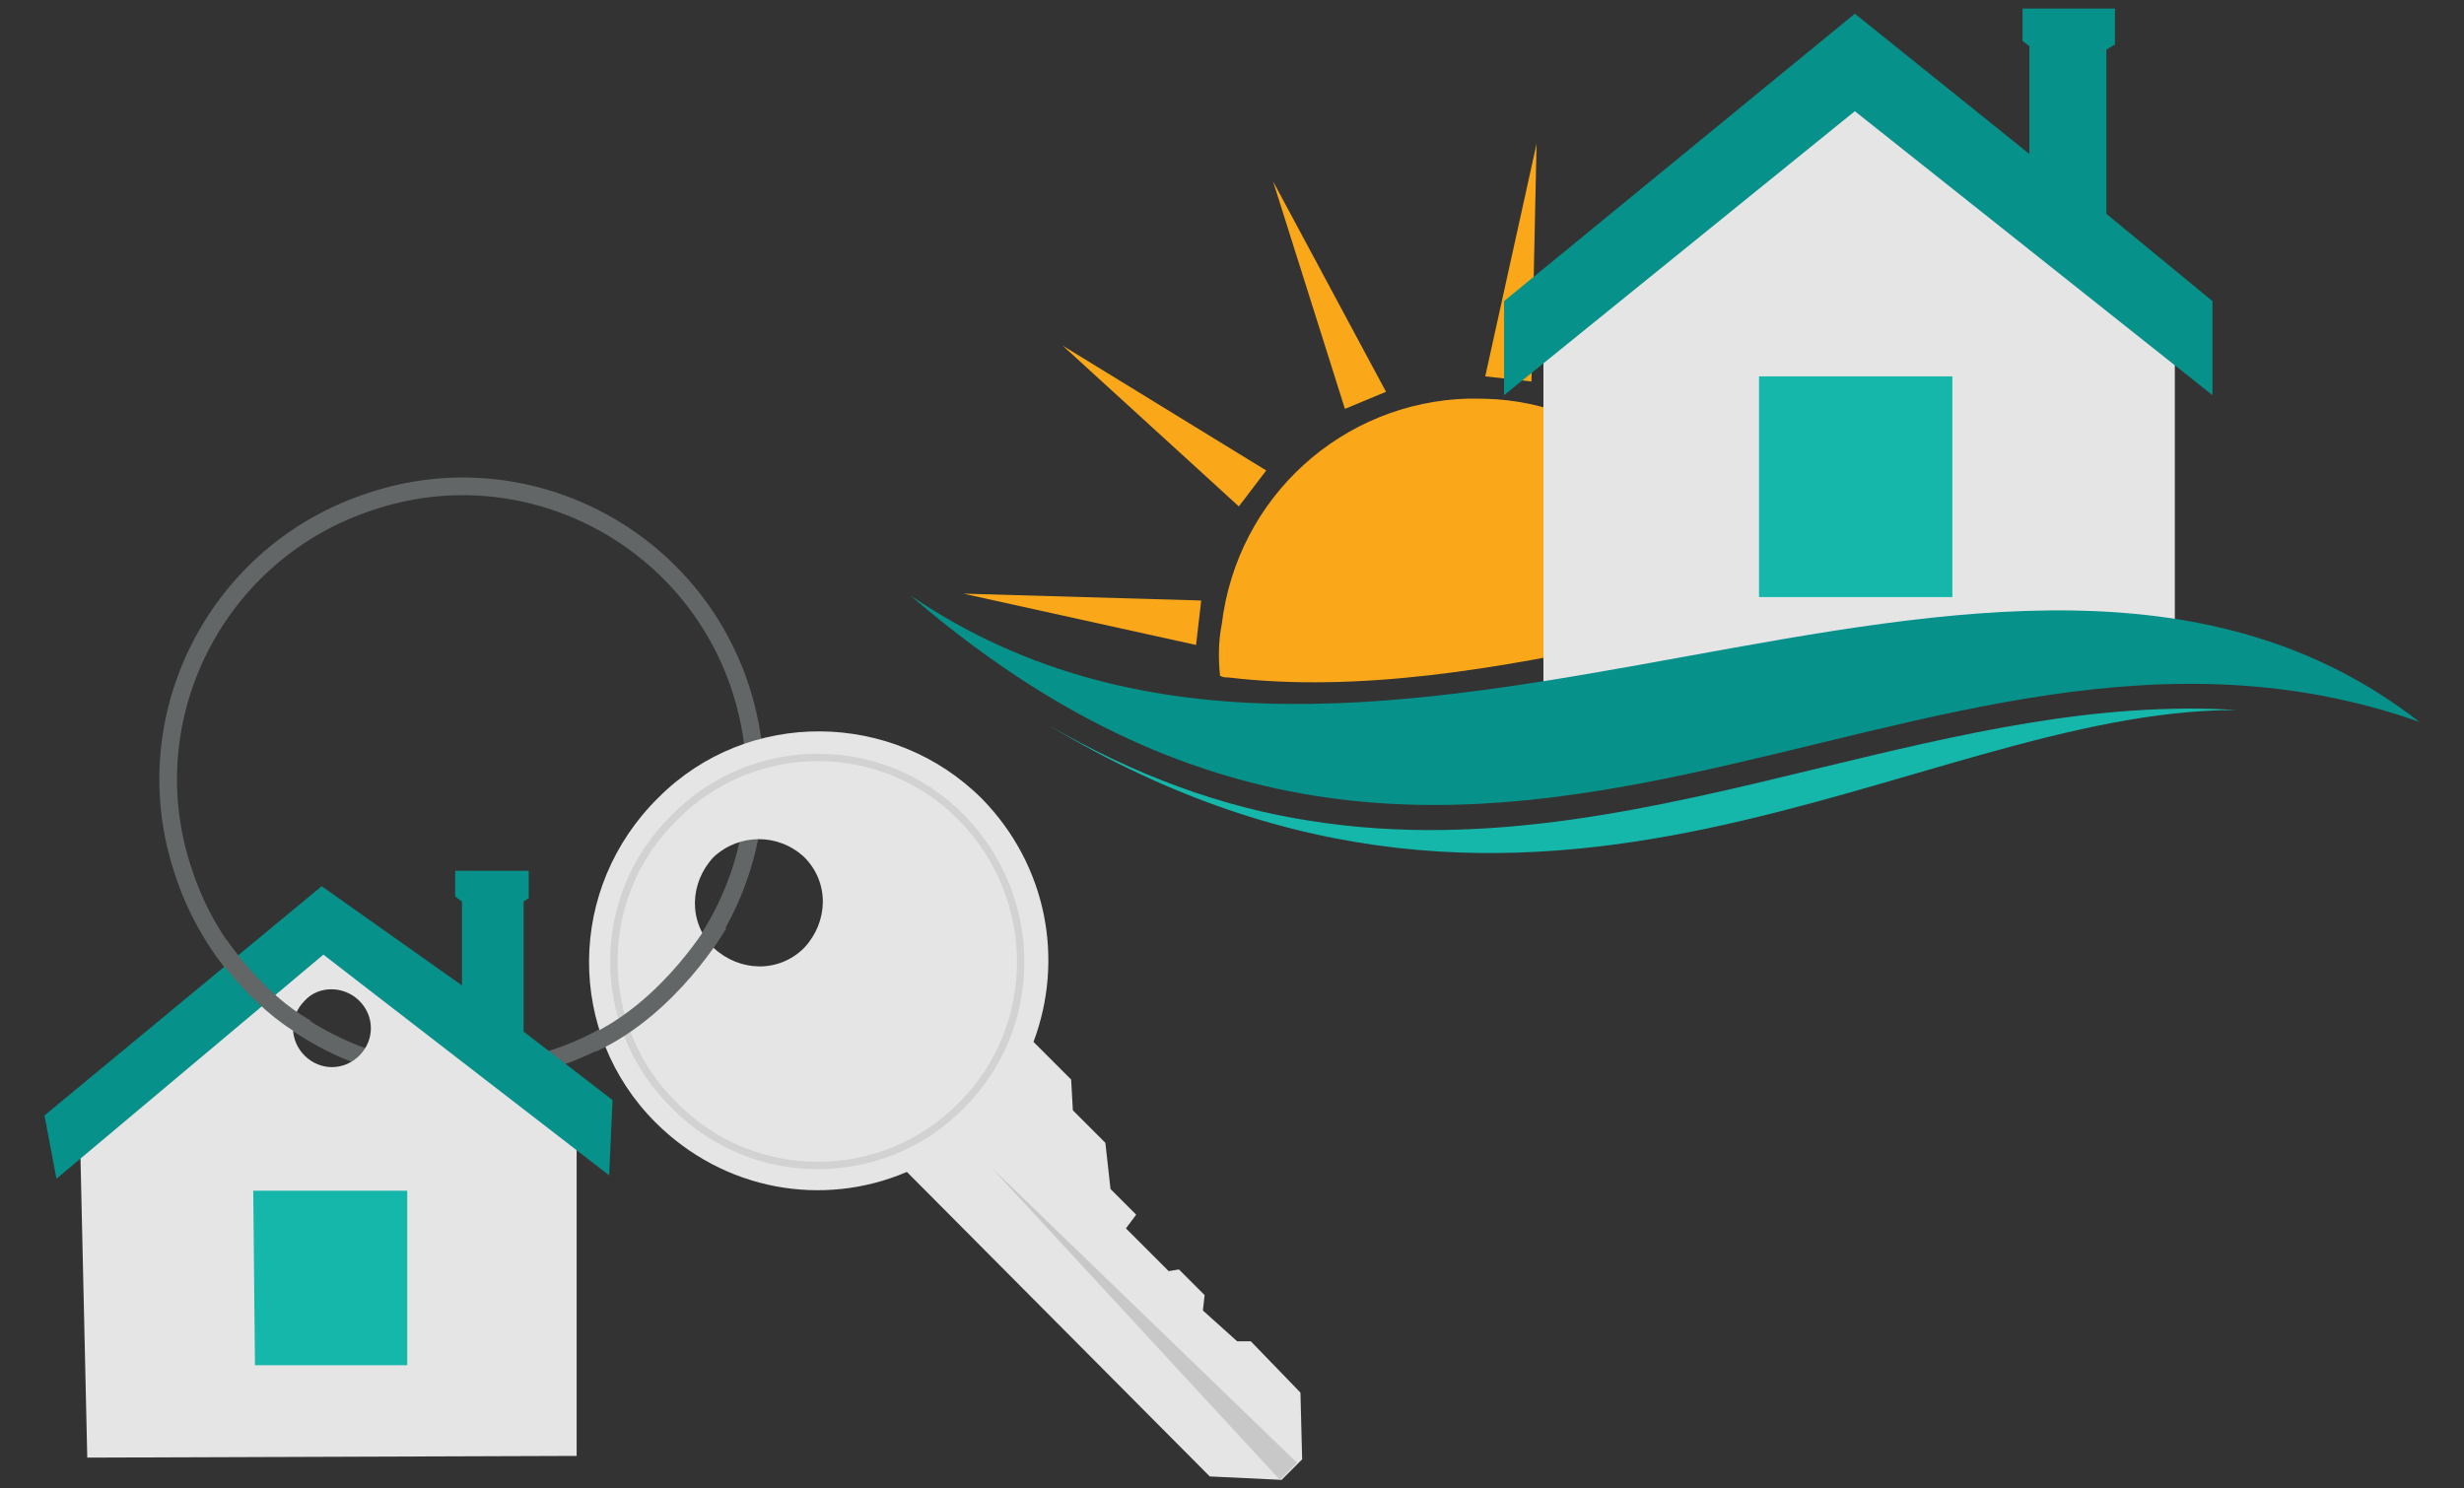
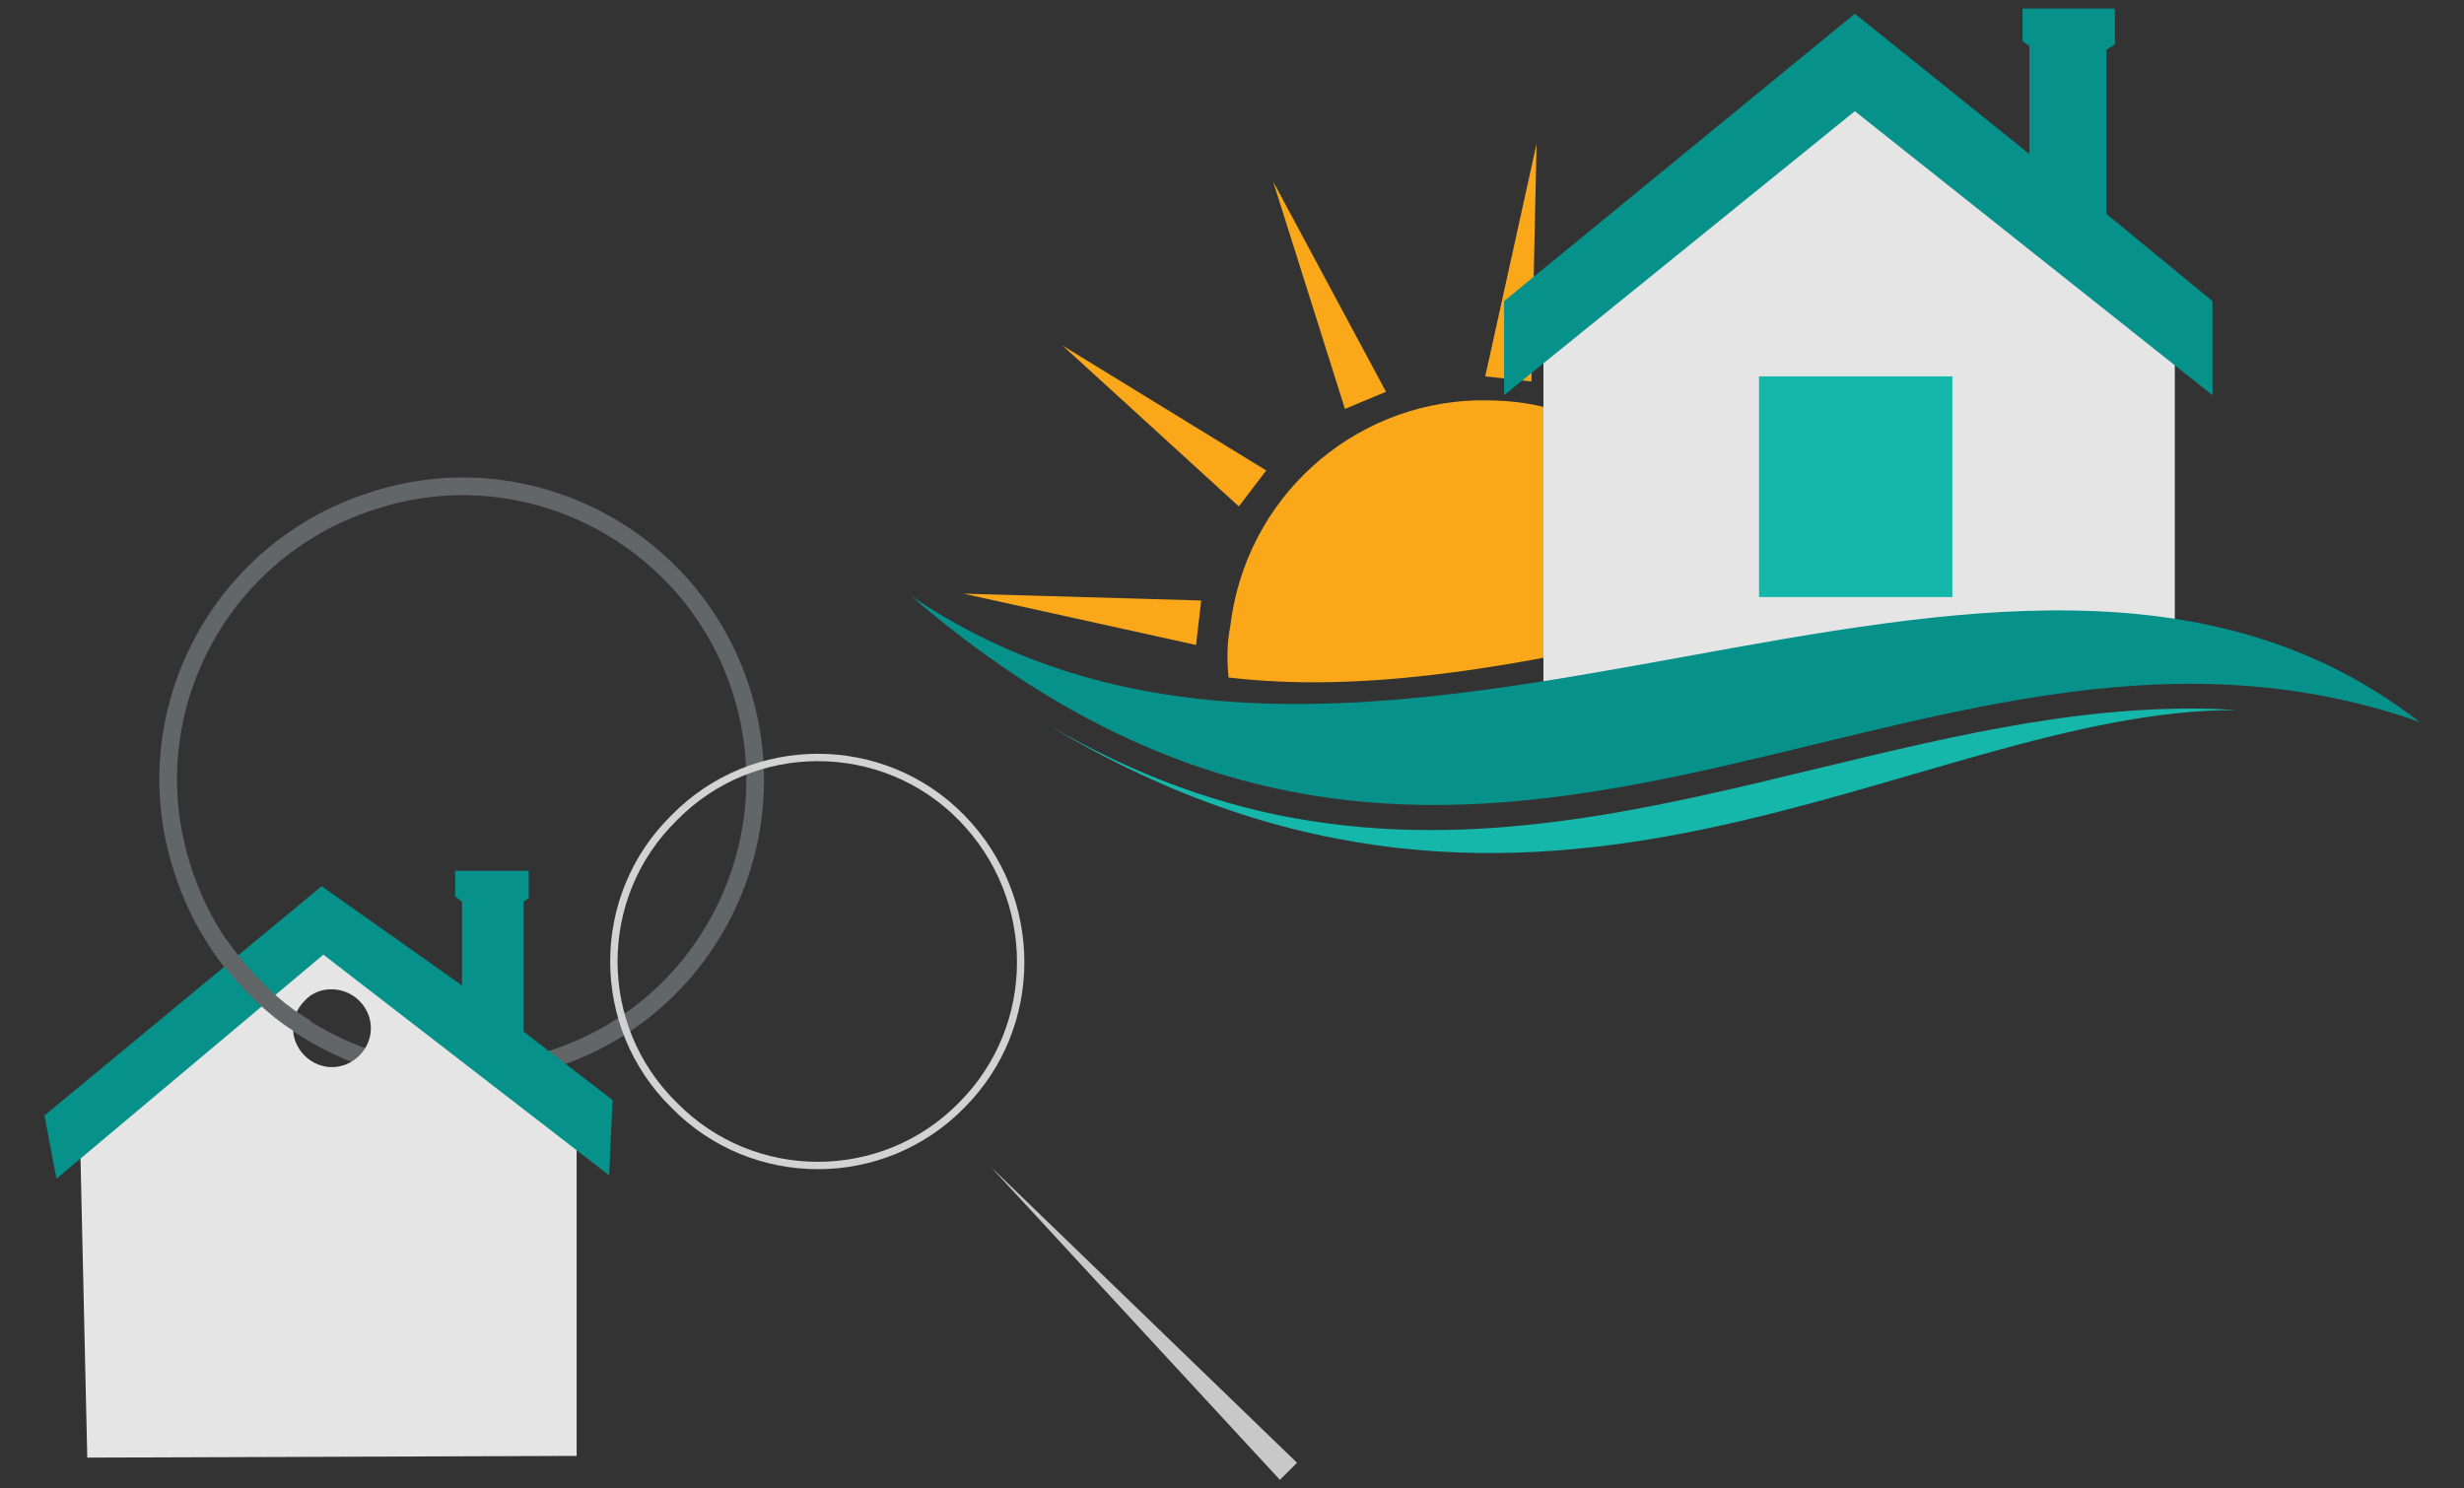
<svg xmlns="http://www.w3.org/2000/svg" id="Calque_4_-_copie" x="0px" y="0px" viewBox="0 0 144 87" style="enable-background:new 0 0 144 87;" xml:space="preserve">
  <rect x="0" y="0" width="144" height="87" fill="#333333" stroke="none" />
  <style type="text/css"> .st0{fill:#FAA819;} .st1{fill:#E5E5E5;} .st2{fill:#16B7AB;} .st3{fill:#06918A;} .st4{fill:#F3F2F2;} .st5{fill:none;stroke:#626666;stroke-width:1.034;stroke-miterlimit:10;} .st6{fill:#C8C8C8;} .st7{fill:none;stroke:#D2D2D2;stroke-width:0.431;stroke-miterlimit:10;} </style>
  <g>
    <g>
      <g>
-         <path class="st0" d="M101.1,36.1c-0.9,0.2-1.7,0.4-2.6,0.6c-1,0.2-2.1,0.5-3.1,0.7c-7.9,1.7-16,3.1-23.6,2.2 c-0.2,0-0.3,0-0.5-0.1c-0.1-1-0.1-2,0.1-3c0.9-7.5,7.1-13,14.4-13.2c0.7,0,1.5,0,2.3,0.1C94.9,24.2,100.1,29.6,101.1,36.1z" />
+         <path class="st0" d="M101.1,36.1c-0.9,0.2-1.7,0.4-2.6,0.6c-1,0.2-2.1,0.5-3.1,0.7c-7.9,1.7-16,3.1-23.6,2.2 c-0.1-1-0.1-2,0.1-3c0.9-7.5,7.1-13,14.4-13.2c0.7,0,1.5,0,2.3,0.1C94.9,24.2,100.1,29.6,101.1,36.1z" />
        <g>
          <polygon class="st0" points="86.8,22 89.8,8.4 89.5,22.3 " />
          <polygon class="st0" points="78.6,23.9 74.4,10.6 81,22.9 " />
          <polygon class="st0" points="72.4,29.6 62.1,20.2 74,27.5 " />
          <polygon class="st0" points="69.9,37.7 56.3,34.7 70.2,35.1 " />
-           <polygon class="st0" points="100.6,30.7 114,26.5 101.7,33.2 " />
          <polygon class="st0" points="94.9,24.5 104.3,14.2 97,26.1 " />
        </g>
      </g>
      <g>
        <path class="st1" d="M127.1,20.5L108.4,6L90.2,20.9v23.5l36.9-7.1V20.5z" />
        <rect x="102.8" y="22" class="st2" width="11.3" height="12.9" />
        <polyline class="st3" points="87.9,17.6 87.9,23.1 108.4,6.5 129.3,23.1 129.3,17.6 123.1,12.5 123.1,2.9 123.6,2.6 123.6,0.5 118.2,0.5 118.2,2.4 118.6,2.7 118.6,9 108.4,0.8 " />
      </g>
      <g>
        <path class="st2" d="M55.2,37.9C55.2,37.9,55.2,37.9,55.2,37.9C55.2,37.9,55.2,37.9,55.2,37.9C55.2,37.9,55.2,37.9,55.2,37.9z" />
        <path class="st2" d="M106.3,44.9C96.8,47.2,87,49.6,76.7,48c0,0,0,0,0,0c-5.3-0.8-10.4-2.7-15.4-5.6c28.8,17.3,50.5-0.9,69.4-0.9 C122.5,41,114.6,42.9,106.3,44.9z" />
        <polygon class="st2" points="139.8,42.8 139.8,42.8 139.8,42.8 " />
      </g>
      <path class="st3" d="M53.2,34.8c27.3,18.6,63.9-11.5,88.2,7.4C111.7,31.7,86.3,63.3,53.2,34.8z" />
    </g>
    <g>
      <path class="st4" d="M30.1,28.8" />
      <path class="st4" d="M30.6,27.2" />
      <path class="st4" d="M36.1,35.6" />
      <path class="st4" d="M36.1,35.6" />
      <path class="st5" d="M43.3,40.3c-2.9-9-12.6-14-21.6-11c-9,2.9-14,12.6-11,21.6c2.9,9,12.6,14,21.6,11 C41.3,59,46.2,49.3,43.3,40.3z" />
      <path class="st1" d="M21,58.5c0.9,0.9,0.9,2.3,0,3.2c-0.9,0.9-2.3,0.9-3.2,0c-0.9-0.9-0.9-2.3,0-3.2C18.6,57.6,20.1,57.6,21,58.5z M33.7,67.1L19.1,55.5l-14.4,12l0.4,17.7l28.6-0.1L33.7,67.1z" />
-       <polygon class="st2" points="14.9,79.8 23.8,79.8 23.8,69.6 14.8,69.6 " />
      <polyline class="st3" points="2.6,65.2 3.3,68.9 18.9,55.8 35.6,68.7 35.8,64.3 30.6,60.3 30.6,52.7 30.9,52.5 30.9,50.9 26.6,50.9 26.6,52.4 27,52.7 27,57.6 18.8,51.8 " />
-       <path class="st1" d="M38.3,65.6c4,4,9.8,5,14.7,2.9l17.7,17.8l4.2,0.2l1.2-1.2l-0.1-3.9l-2.9-3l-0.8,0l-2-1.8l0.1-0.9l-1.5-1.5 l-0.6,0.1l-2.5-2.5l0.6-0.8l-1.5-1.5l-0.3-2.7l-1.9-1.9l-0.1-1.8l-2.2-2.2c1.8-4.8,0.8-10.3-3-14.2c-5.2-5.2-13.7-5.3-18.9-0.1 C33.1,51.9,33.1,60.4,38.3,65.6z M47,50.1c1.5,1.5,1.4,3.8,0,5.3c-1.5,1.5-3.8,1.4-5.3,0c-1.5-1.5-1.4-3.8,0-5.3 C43.2,48.7,45.5,48.7,47,50.1z" />
      <polygon class="st6" points="57.9,68.2 75.8,85.5 74.8,86.5 " />
      <path class="st7" d="M56.2,47.8c-4.6-4.7-12.2-4.7-16.8,0c-4.7,4.6-4.7,12.2,0,16.8c4.6,4.7,12.2,4.7,16.8,0 C60.8,60,60.8,52.5,56.2,47.8z" />
      <path class="st5" d="M12.8,55.2c0,0,2.2,3.3,5.1,4.9" />
-       <path class="st5" d="M42,54c0,0-2.8,4.9-7.4,7" />
    </g>
  </g>
</svg>